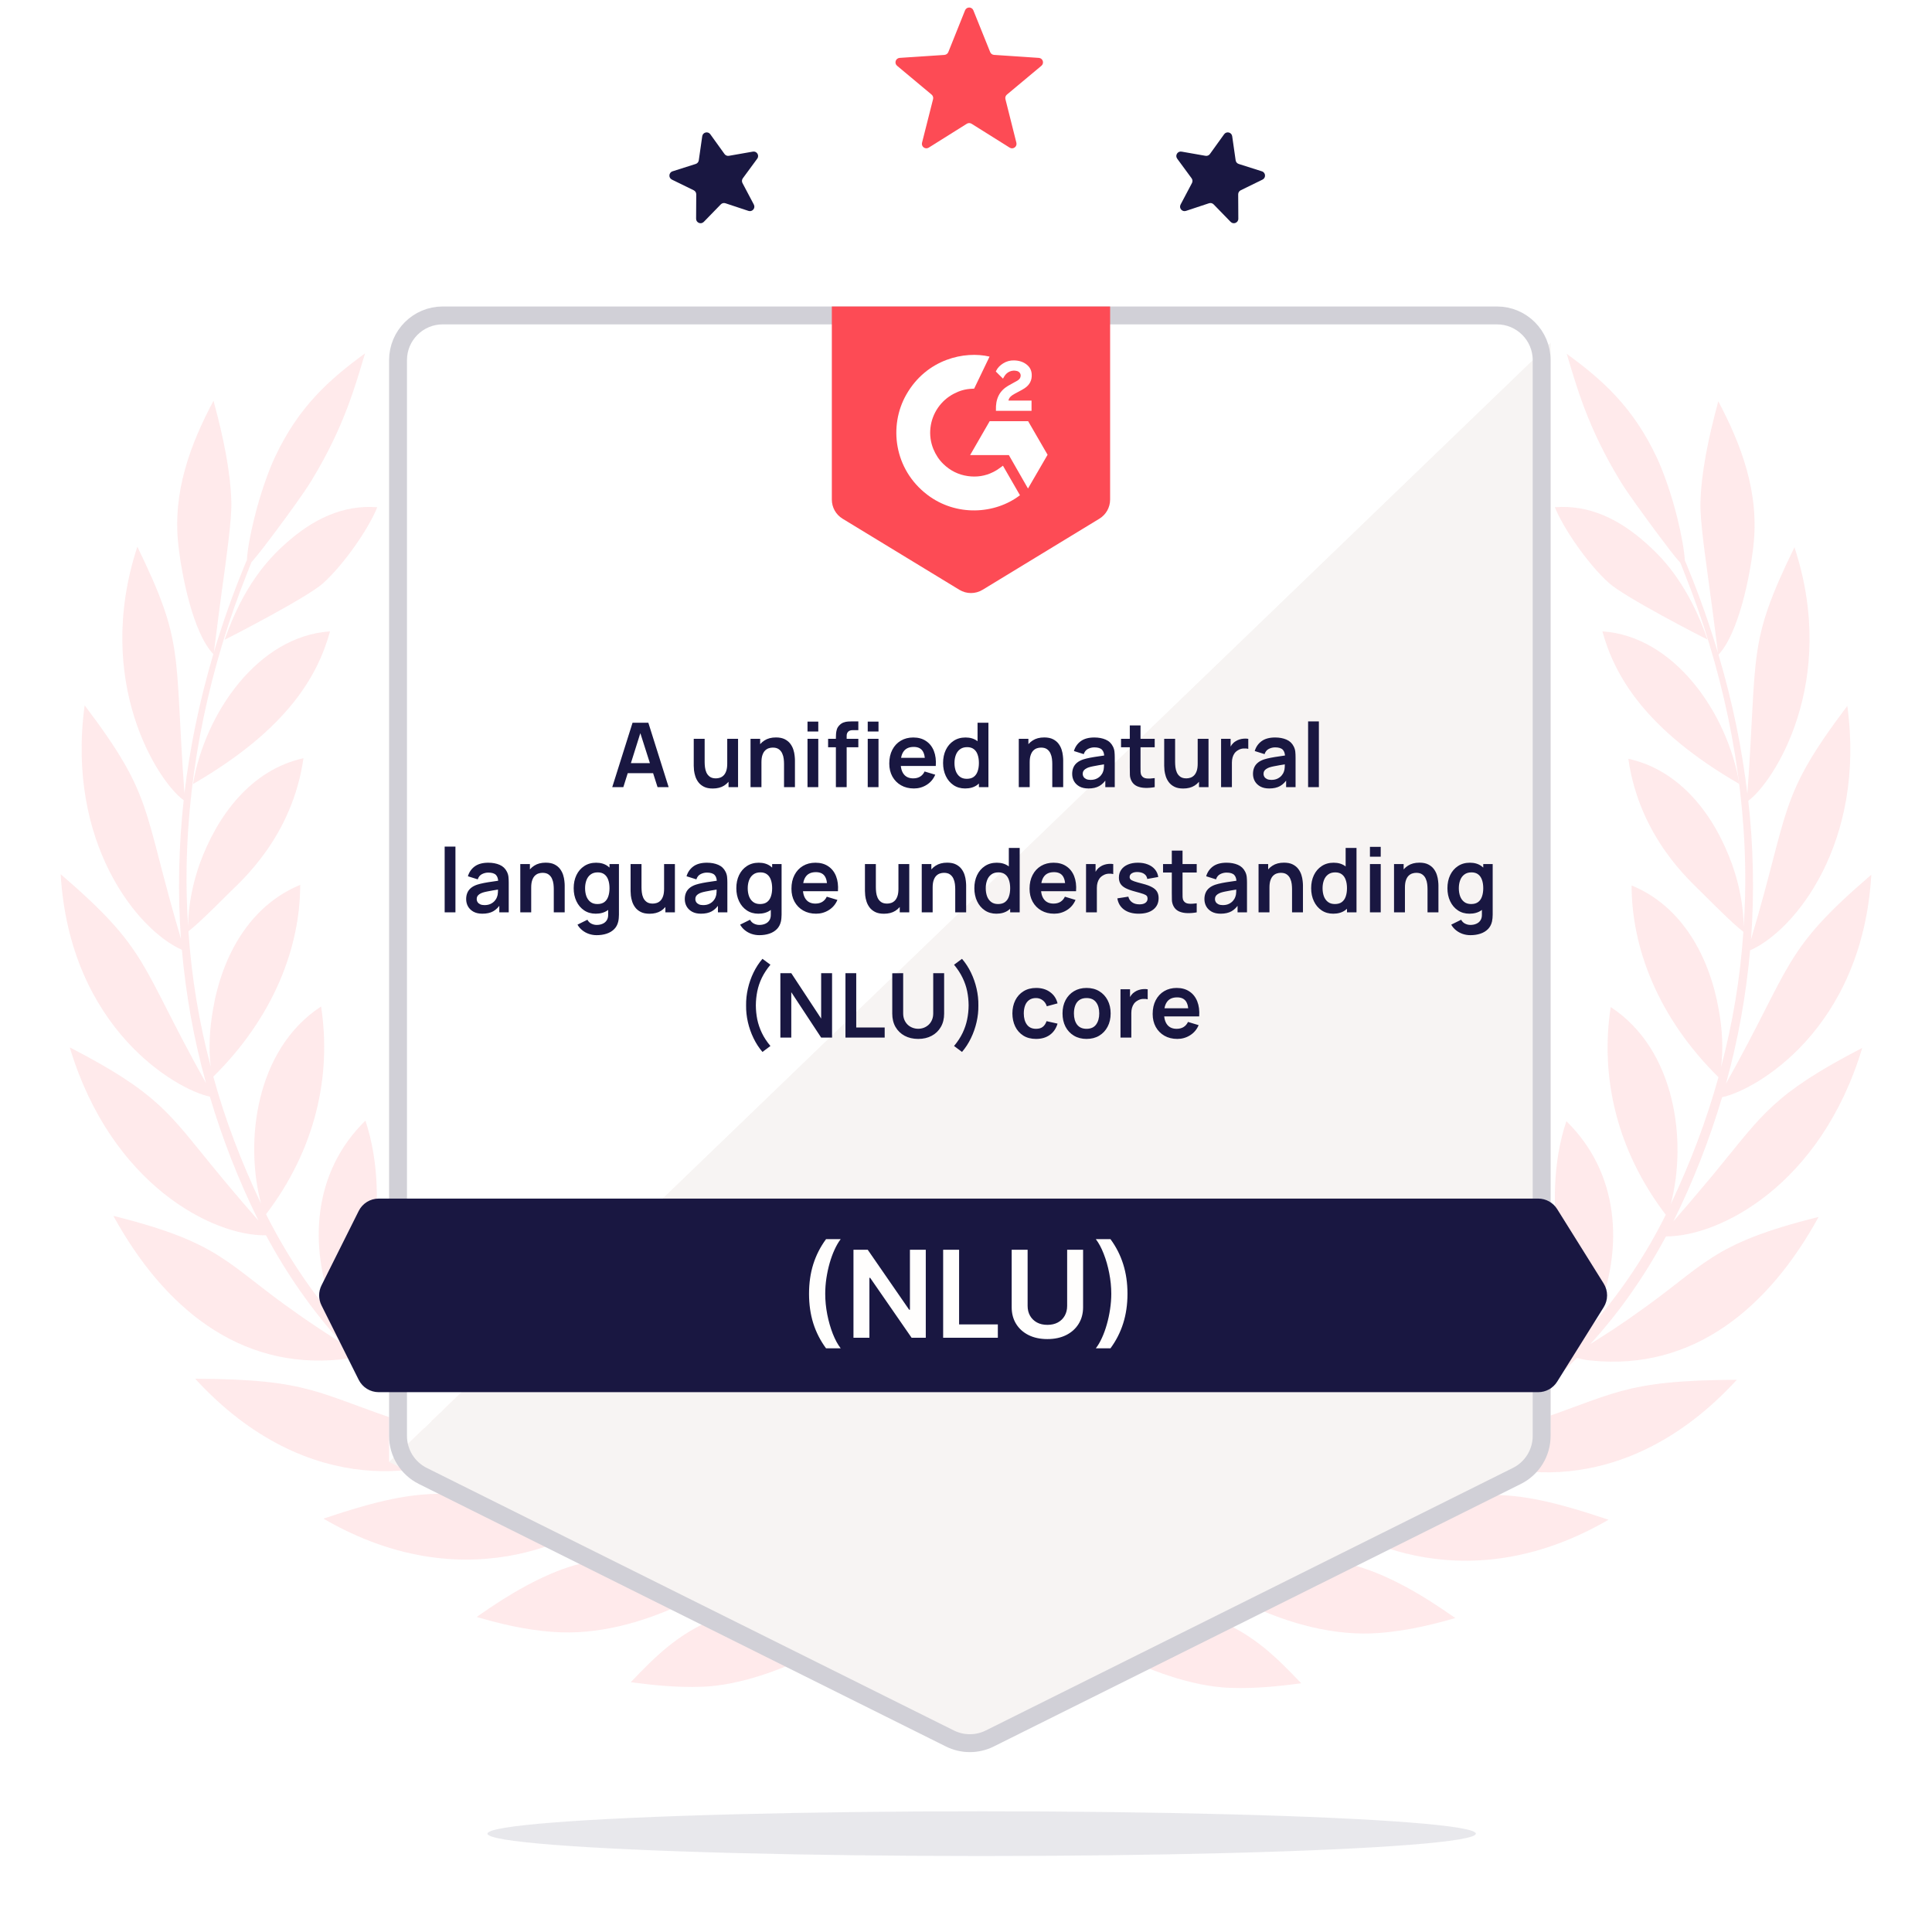
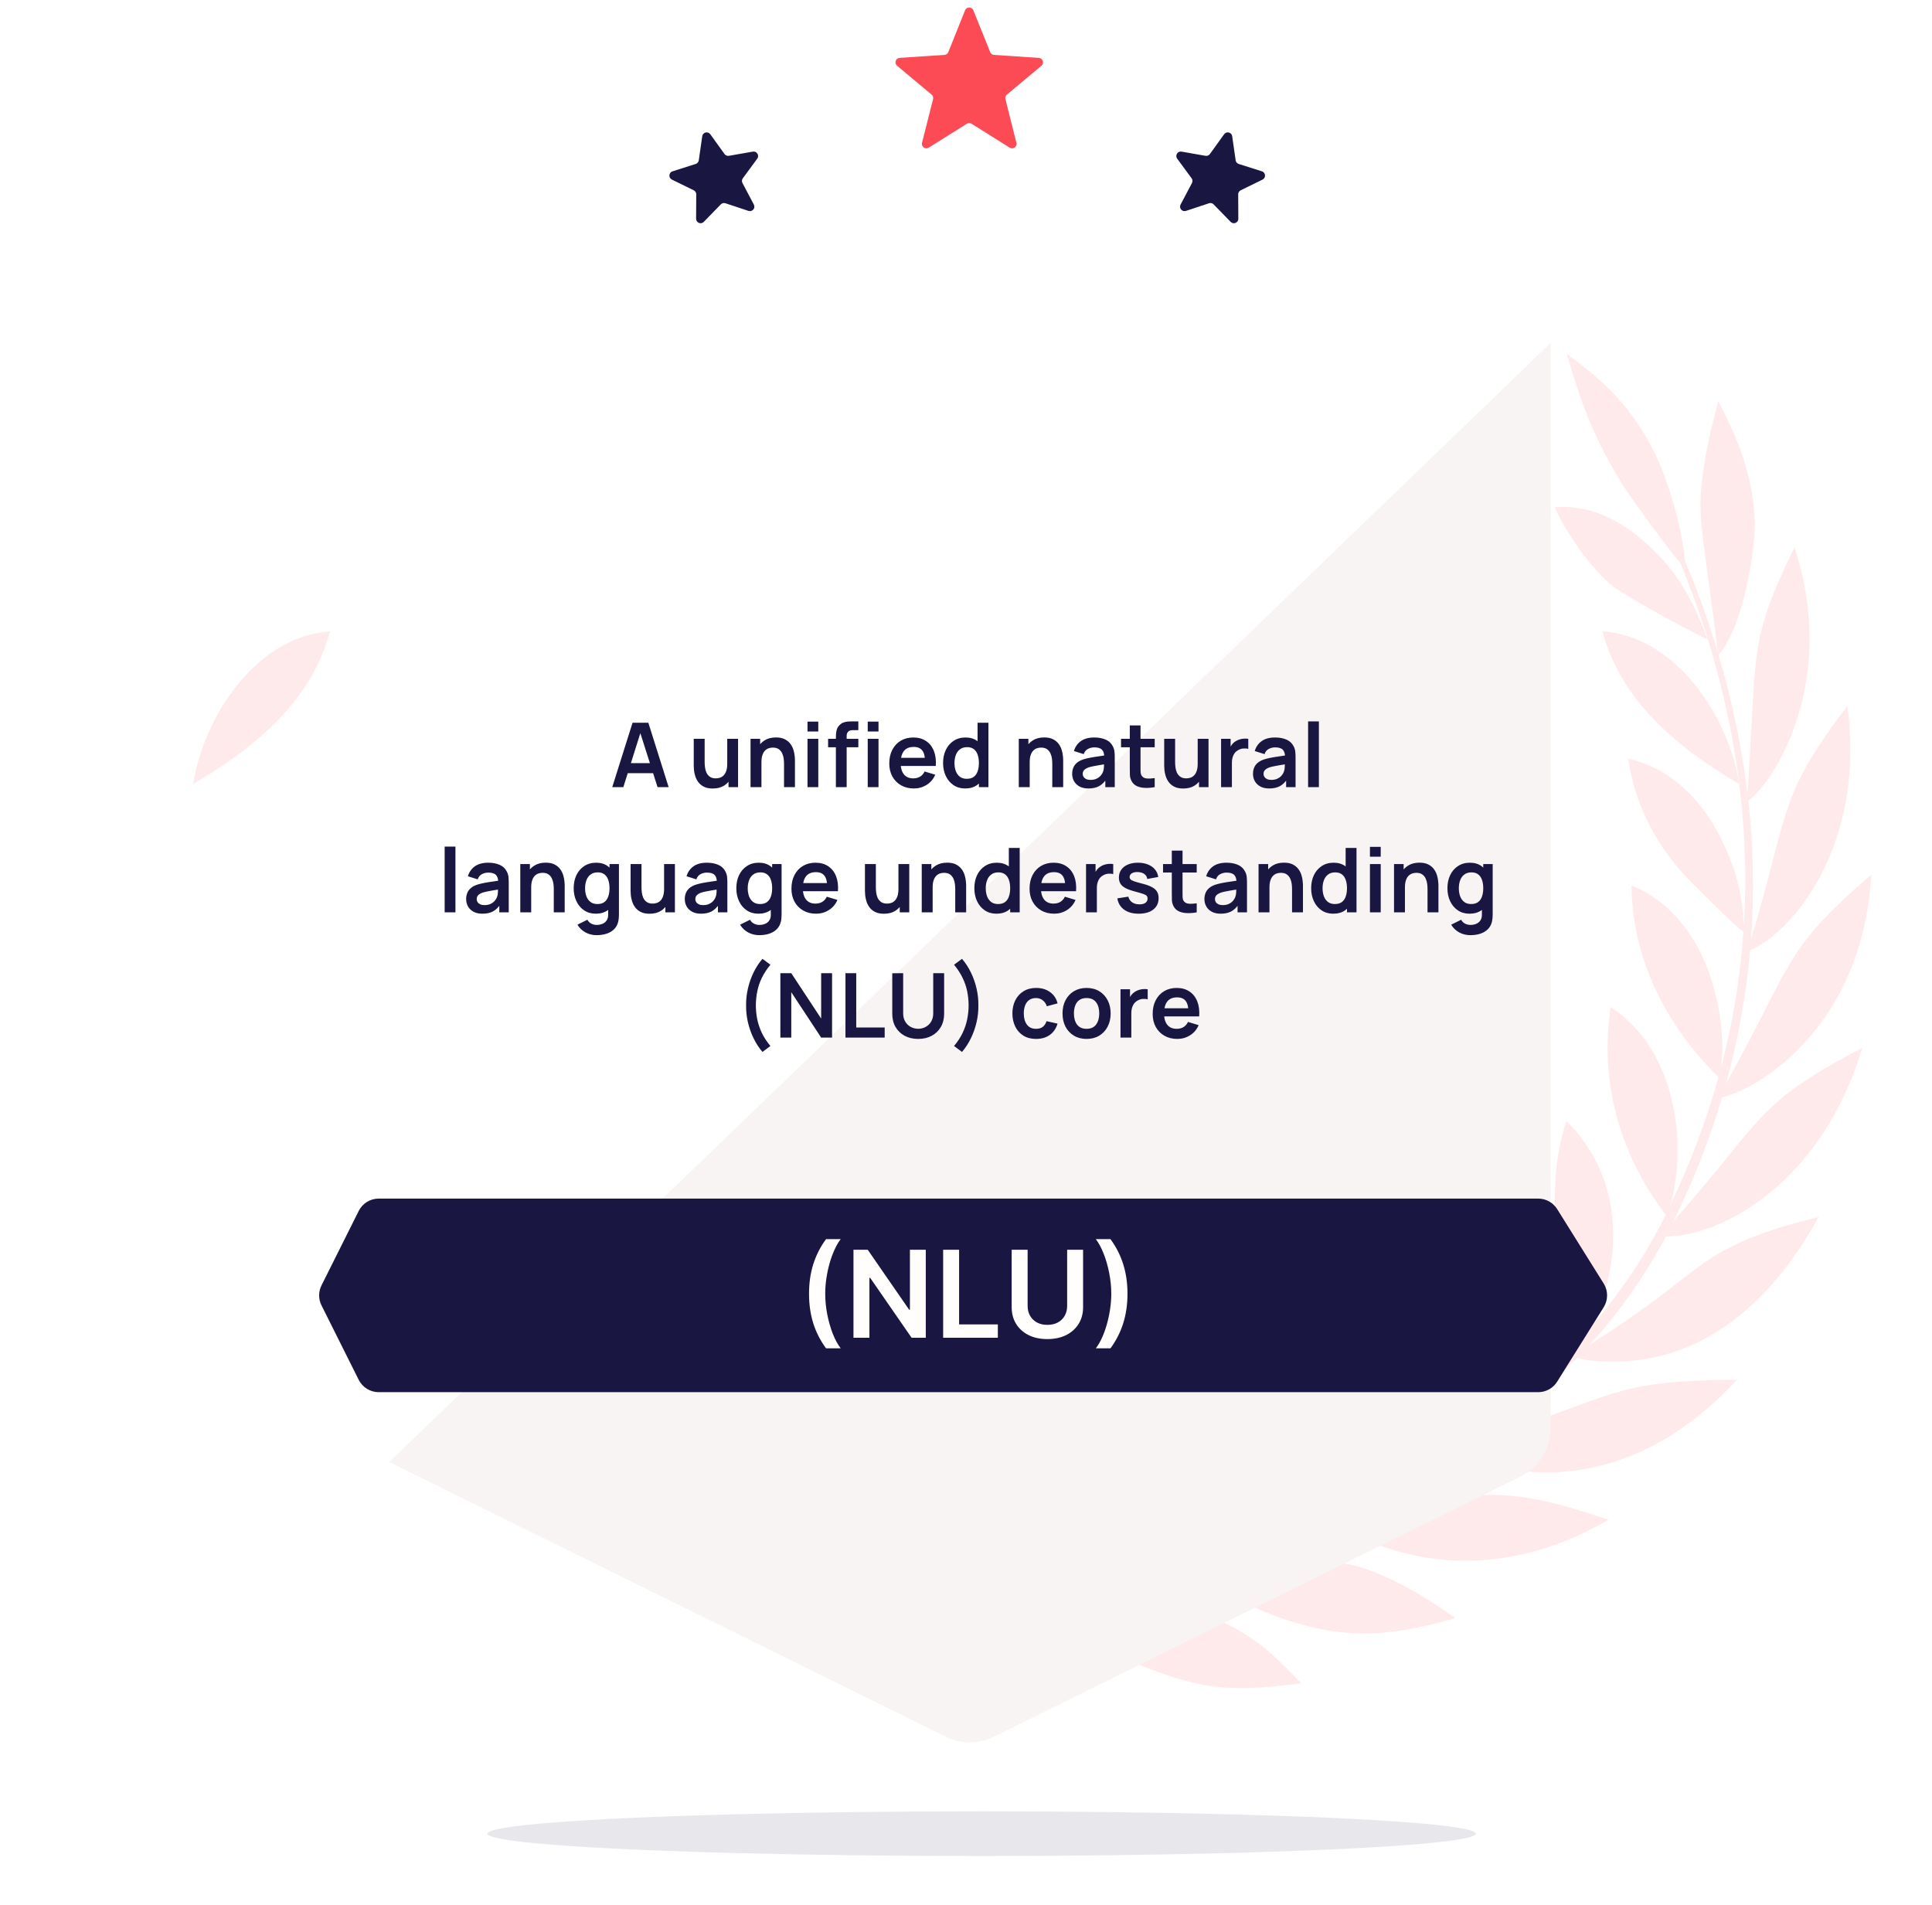
<svg xmlns="http://www.w3.org/2000/svg" width="432" height="426" viewBox="0 0 432 426" fill="none">
  <g opacity="0.12">
-     <path d="M176.802 314.164C171.804 310.548 167.13 308.069 164.286 306.443C165.058 315.383 167.212 323.104 170.95 328.997C175.136 335.702 188.18 347.69 193.991 352.81C184.238 349.681 175.055 347.121 164.611 344.073C164.692 340.659 163.758 335.946 162.579 331.476C161.279 326.599 159.653 322.048 158.515 320.016C155.183 314.124 150.754 309.572 146.731 305.996C142.708 302.42 139.01 299.86 136.694 298.194C135.759 312.011 138.563 325.218 161.97 343.26C152.176 340.375 142.748 337.368 133.158 333.711C133.361 330.175 132.427 311.035 120.845 295.553C118.001 291.814 115.4 288.97 113.734 287.141C107.842 305.062 116.903 321.073 130.517 332.654C121.008 328.875 112.108 324.608 103.534 319.325C105.606 309.247 104.753 289.986 95.61 271.78C84.069 288.645 92.765 308.313 101.136 317.822C92.765 312.417 85.329 306.362 78.38 298.885C78.299 298.763 78.177 298.682 78.096 298.56C81.143 291.895 87.97 269.423 81.712 250.568C69.887 262.109 68.952 278.77 74.682 293.155C75.129 294.374 75.698 295.472 76.226 296.487C69.562 288.888 63.954 280.395 59.484 271.496C70.456 257.11 74.194 240.693 71.797 225.048C57.168 234.598 54.648 255.241 58.387 269.18C53.957 259.833 50.3 250.284 47.699 240.734C61.231 227.364 67.124 211.76 67.124 197.862C55.745 202.535 49.609 213.914 47.618 225.78C46.886 229.965 46.602 234.476 47.13 238.54C44.53 228.665 42.864 218.871 42.132 208.225C44.205 206.64 47.74 203.145 51.194 199.691C53.876 197.009 65.336 187.175 67.855 169.538C56.233 172.099 48.593 182.217 44.611 193.27C43.148 197.415 42.132 202.17 42.051 207.046C41.766 202.495 41.644 198.065 41.726 193.758C42.132 171.245 47.008 148.814 55.298 128.048C55.664 127.073 55.989 126.301 56.233 125.692C57.493 124.31 59.525 121.628 61.719 118.702C64.645 114.76 67.855 110.372 69.602 107.527C77.08 95.295 79.518 85.908 81.631 79C73.463 84.974 66.799 90.988 61.556 102.041C60.012 105.292 58.143 110.656 56.924 115.614C55.949 119.515 55.298 123.091 55.217 125.204C54.933 125.854 54.567 126.707 54.16 127.764C52.129 132.722 49.731 139.386 47.821 145.847C48.106 143.937 48.756 138.208 49.65 131.787C50.138 128.252 50.666 124.472 51.072 121.018C51.478 117.564 51.804 114.395 51.722 112.038C51.519 105.454 50.016 97.977 47.74 89.606C42.538 99.4 38.515 110.087 39.897 121.994C40.629 128.617 43.148 141.499 47.699 146.254C44.448 157.307 42.457 167.263 41.238 177.381C38.922 145.278 41.319 144.1 30.713 122.237C20.798 152.512 35.427 174.903 41.075 178.926C39.978 188.882 39.694 199.691 40.466 209.931C31.688 180.307 34.533 178.357 18.928 157.713C14.784 188.353 30.713 207.981 40.669 212.37C41.563 222.366 43.31 232.322 46.074 242.197C31.038 215.336 33.598 212.695 13.565 195.465C15.637 230.128 39.613 243.7 46.927 245.204C49.691 254.55 53.307 263.856 57.818 272.959C55.786 270.643 52.941 267.351 49.975 263.775C49.325 263.003 48.675 262.231 48.024 261.418C37.906 249.146 35.549 244.472 15.596 234.191C24.861 264.994 47.659 276.413 59.484 276.21C64.076 284.784 69.724 292.952 76.389 300.267C76.145 300.104 75.901 299.982 75.657 299.82C74.357 299.048 72.935 298.072 71.35 297.056C69.806 296 68.099 294.903 66.433 293.683C50.422 282.549 49.853 277.998 25.349 271.862C36.524 292.221 53.388 306.321 76.226 303.965C76.836 303.883 77.364 303.802 77.933 303.721C78.461 303.599 78.908 303.477 79.355 303.355C86.385 310.507 93.944 316.399 102.03 321.438C100.405 320.991 95.366 319.61 90.693 318.106C70.781 311.604 69.724 308.394 43.636 308.272C69.196 336.149 97.398 329.688 106.053 323.877C114.343 328.753 122.836 332.654 131.736 336.189C98.698 334.28 97.56 331.11 72.325 339.562C105.932 359.108 132.549 341.879 136.49 338.018C145.227 341.31 154.045 344.073 162.985 346.796C156.321 347.08 134.662 348.137 128.241 350.047C121.333 352.119 114.181 356.183 106.582 361.547C110.524 362.685 116.66 364.391 123.527 364.879C143.805 366.504 164.408 352.769 168.228 348.34C176.192 350.737 185.783 353.501 194.357 356.386C160.019 357.524 152.176 364.432 141.042 376.135C144.821 376.623 150.673 377.395 157.093 377.151C174.242 376.501 195.861 362.563 199.843 358.255C202.24 359.109 204.435 359.962 206.589 360.775C206.873 359.637 207.198 358.54 207.564 357.442C203.785 355.98 200.005 354.679 196.429 353.501C197.567 341.066 192.325 325.461 176.802 314.164Z" fill="#FD4B55" />
    <path d="M43.156 175.309C64.409 162.996 71.074 151.008 73.796 141.174C57.785 142.231 45.838 159.339 43.156 175.309Z" fill="#FD4B55" />
-     <path d="M84.352 113.42C76.59 112.81 69.885 116.183 63.993 121.425C61.758 123.416 59.441 125.773 57.084 129.187C54.727 132.559 52.37 136.989 50.217 143.044C51.68 142.353 68.625 133.616 72.201 130.446C77.2 125.936 82.604 117.849 84.352 113.42Z" fill="#FD4B55" />
    <path d="M416.399 234.313C396.447 244.635 394.09 249.267 383.971 261.54C383.321 262.312 382.711 263.124 382.021 263.896C379.014 267.513 376.21 270.764 374.178 273.08C378.688 263.978 382.305 254.631 385.068 245.326C392.424 243.822 416.399 230.249 418.431 195.586C398.397 212.776 400.957 215.458 385.922 242.318C388.685 232.403 390.432 222.447 391.326 212.491C401.282 208.143 417.212 188.475 413.067 157.835C397.503 178.478 400.348 180.429 391.53 210.053C392.302 199.812 392.058 189.044 390.92 179.047C396.528 174.983 411.198 152.593 401.242 122.359C390.636 144.222 393.033 145.4 390.717 177.503C389.498 167.384 387.507 157.388 384.256 146.375C388.766 141.621 391.326 128.739 392.058 122.115C393.44 110.168 389.376 99.481 384.215 89.728C381.939 98.139 380.436 105.576 380.233 112.159C380.151 114.516 380.476 117.686 380.883 121.14C381.289 124.594 381.858 128.373 382.305 131.909C383.199 138.329 383.89 144.059 384.134 145.969C382.224 139.508 379.826 132.843 377.794 127.886C377.388 126.829 377.022 125.976 376.738 125.325C376.616 123.212 376.006 119.636 375.031 115.735C373.812 110.778 371.943 105.414 370.399 102.163C365.156 91.109 358.492 85.055 350.324 79.122C352.437 86.03 354.875 95.417 362.352 107.649C364.1 110.493 367.351 114.882 370.236 118.824C372.43 121.749 374.422 124.431 375.722 125.813C375.966 126.423 376.291 127.195 376.657 128.17C384.946 148.935 389.823 171.367 390.229 193.88C390.31 198.187 390.189 202.616 389.904 207.168C389.823 202.291 388.807 197.537 387.344 193.392C383.402 182.339 375.763 172.22 364.1 169.66C366.619 187.296 378.079 197.09 380.761 199.812C384.215 203.267 387.75 206.761 389.823 208.346C389.091 218.993 387.425 228.746 384.825 238.661C385.353 234.597 385.109 230.087 384.337 225.901C382.305 214.035 376.169 202.616 364.831 197.984C364.831 211.882 370.724 227.527 384.256 240.855C381.614 250.405 377.998 259.955 373.568 269.301C377.266 255.403 374.787 234.76 360.158 225.17C357.761 240.815 361.499 257.232 372.471 271.617C368.042 280.557 362.393 289.01 355.729 296.609C356.257 295.593 356.826 294.496 357.273 293.277C363.043 278.932 362.068 262.23 350.243 250.69C343.944 269.545 350.812 291.976 353.859 298.681C353.778 298.803 353.656 298.885 353.575 299.007C346.626 306.443 339.19 312.539 330.818 317.943C339.19 308.434 347.886 288.766 336.345 271.902C327.202 290.107 326.348 309.41 328.421 319.447C319.847 324.77 310.947 328.996 301.438 332.776C315.092 321.194 324.113 305.143 318.221 287.263C316.555 289.091 313.954 291.936 311.11 295.674C299.488 311.157 298.553 330.297 298.797 333.832C289.247 337.53 279.779 340.497 269.985 343.382C293.392 325.339 296.196 312.132 295.261 298.316C292.945 299.982 289.288 302.542 285.224 306.118C281.201 309.694 276.772 314.245 273.439 320.138C272.302 322.169 270.717 326.68 269.376 331.597C268.197 336.027 267.263 340.781 267.344 344.194C256.9 347.283 247.716 349.802 237.964 352.931C243.775 347.811 256.778 335.783 261.005 329.118C264.743 323.185 266.897 315.505 267.669 306.565C264.784 308.19 260.151 310.629 255.153 314.286C239.63 325.583 234.347 341.187 235.566 353.744C231.99 354.923 228.211 356.223 224.432 357.686C224.797 358.783 225.122 359.88 225.407 361.018C227.52 360.165 229.755 359.352 232.153 358.499C236.094 362.806 257.754 376.704 274.902 377.395C281.323 377.638 287.134 376.866 290.954 376.379C279.819 364.675 271.977 357.767 237.639 356.629C246.213 353.744 255.803 350.981 263.768 348.583C267.588 353.053 288.191 366.748 308.468 365.122C315.295 364.594 321.472 362.928 325.414 361.79C317.815 356.426 310.663 352.362 303.754 350.29C297.334 348.339 275.674 347.324 269.01 347.039C277.95 344.316 286.768 341.553 295.505 338.262C299.447 342.163 326.064 359.352 359.67 339.806C334.435 331.353 333.297 334.523 300.26 336.433C309.159 332.898 317.652 328.996 325.942 324.12C334.598 329.972 362.799 336.392 388.36 308.516C362.271 308.637 361.215 311.848 341.303 318.35C336.629 319.853 331.631 321.275 329.965 321.682C338.011 316.643 345.57 310.751 352.64 303.598C353.087 303.761 353.575 303.883 354.063 303.964C354.591 304.086 355.16 304.167 355.769 304.208C378.607 306.565 395.471 292.464 406.646 272.105C382.143 278.201 381.574 282.793 365.563 293.927C363.897 295.146 362.19 296.243 360.646 297.3C359.061 298.316 357.639 299.25 356.338 300.063C356.094 300.226 355.851 300.388 355.607 300.51C362.271 293.236 367.92 285.028 372.512 276.453C384.337 276.534 407.134 265.116 416.399 234.313Z" fill="#FD4B55" />
    <path d="M388.937 175.309C386.255 159.339 374.308 142.231 358.297 141.174C361.02 151.008 367.725 163.037 388.937 175.309Z" fill="#FD4B55" />
    <path d="M368.031 121.425C362.139 116.182 355.474 112.81 347.672 113.419C349.419 117.808 354.824 125.935 359.822 130.405C363.398 133.575 380.344 142.312 381.807 143.003C379.694 136.948 377.296 132.518 374.939 129.145C372.623 125.773 370.266 123.416 368.031 121.425Z" fill="#FD4B55" />
  </g>
  <path d="M87 326.892L346.717 76.644V319.377C346.717 323.944 344.125 328.114 340.031 330.136L222.17 388.351C218.822 390.004 214.895 390.005 211.546 388.353L87 326.892Z" fill="#F7F4F3" />
  <path d="M346.717 76.644C346.717 72.162 343.083 68.528 338.601 68.528H99C92.373 68.528 87 73.9 87 80.528V326.892L346.717 76.644Z" fill="white" />
-   <path d="M89 80.528C89 75.005 93.477 70.528 99 70.528H334.717C340.24 70.528 344.717 75.005 344.717 80.528V321.066C344.717 324.859 342.571 328.326 339.175 330.017L221.317 388.719C218.509 390.117 215.208 390.117 212.4 388.719L94.542 330.017C91.146 328.326 89 324.859 89 321.066V80.528Z" stroke="#D1D0D7" stroke-width="4" />
  <path d="M80.209 270.764C81.056 269.07 82.787 268 84.681 268H343.947C345.671 268 347.274 268.888 348.187 270.35L358.589 286.993C359.603 288.614 359.603 290.672 358.589 292.293L348.187 308.936C347.274 310.398 345.671 311.286 343.947 311.286H84.681C82.787 311.286 81.056 310.216 80.209 308.522L71.888 291.879C71.184 290.472 71.184 288.815 71.888 287.407L80.209 270.764Z" fill="#191741" />
  <path d="M136.9 176L141.44 161.6H144.97L149.51 176H147.03L142.91 163.08H143.45L139.38 176H136.9ZM139.43 172.88V170.63H146.99V172.88H139.43ZM159.372 176.31C158.572 176.31 157.912 176.177 157.392 175.91C156.872 175.643 156.459 175.303 156.152 174.89C155.845 174.477 155.619 174.037 155.472 173.57C155.325 173.103 155.229 172.663 155.182 172.25C155.142 171.83 155.122 171.49 155.122 171.23V165.2H157.562V170.4C157.562 170.733 157.585 171.11 157.632 171.53C157.679 171.943 157.785 172.343 157.952 172.73C158.125 173.11 158.379 173.423 158.712 173.67C159.052 173.917 159.509 174.04 160.082 174.04C160.389 174.04 160.692 173.99 160.992 173.89C161.292 173.79 161.562 173.62 161.802 173.38C162.049 173.133 162.245 172.797 162.392 172.37C162.539 171.943 162.612 171.403 162.612 170.75L164.042 171.36C164.042 172.28 163.862 173.113 163.502 173.86C163.149 174.607 162.625 175.203 161.932 175.65C161.239 176.09 160.385 176.31 159.372 176.31ZM162.902 176V172.65H162.612V165.2H165.032V176H162.902ZM175.311 176V170.8C175.311 170.46 175.288 170.083 175.241 169.67C175.195 169.257 175.085 168.86 174.911 168.48C174.745 168.093 174.491 167.777 174.151 167.53C173.818 167.283 173.365 167.16 172.791 167.16C172.485 167.16 172.181 167.21 171.881 167.31C171.581 167.41 171.308 167.583 171.061 167.83C170.821 168.07 170.628 168.403 170.481 168.83C170.335 169.25 170.261 169.79 170.261 170.45L168.831 169.84C168.831 168.92 169.008 168.087 169.361 167.34C169.721 166.593 170.248 166 170.941 165.56C171.635 165.113 172.488 164.89 173.501 164.89C174.301 164.89 174.961 165.023 175.481 165.29C176.001 165.557 176.415 165.897 176.721 166.31C177.028 166.723 177.255 167.163 177.401 167.63C177.548 168.097 177.641 168.54 177.681 168.96C177.728 169.373 177.751 169.71 177.751 169.97V176H175.311ZM167.821 176V165.2H169.971V168.55H170.261V176H167.821ZM180.561 163.56V161.35H182.971V163.56H180.561ZM180.561 176V165.2H182.971V176H180.561ZM186.906 176V165.03C186.906 164.757 186.916 164.457 186.936 164.13C186.956 163.797 187.013 163.467 187.106 163.14C187.2 162.813 187.37 162.517 187.616 162.25C187.923 161.91 188.253 161.677 188.606 161.55C188.966 161.417 189.32 161.343 189.666 161.33C190.013 161.31 190.316 161.3 190.576 161.3H191.926V163.26H190.676C190.216 163.26 189.873 163.377 189.646 163.61C189.426 163.837 189.316 164.137 189.316 164.51V176H186.906ZM185.166 167.09V165.2H191.926V167.09H185.166ZM194.026 163.56V161.35H196.436V163.56H194.026ZM194.026 176V165.2H196.436V176H194.026ZM204.353 176.3C203.26 176.3 202.3 176.063 201.473 175.59C200.646 175.117 200 174.46 199.533 173.62C199.073 172.78 198.843 171.813 198.843 170.72C198.843 169.54 199.07 168.517 199.523 167.65C199.976 166.777 200.606 166.1 201.413 165.62C202.22 165.14 203.153 164.9 204.213 164.9C205.333 164.9 206.283 165.163 207.063 165.69C207.85 166.21 208.433 166.947 208.813 167.9C209.193 168.853 209.336 169.977 209.243 171.27H206.853V170.39C206.846 169.217 206.64 168.36 206.233 167.82C205.826 167.28 205.186 167.01 204.313 167.01C203.326 167.01 202.593 167.317 202.113 167.93C201.633 168.537 201.393 169.427 201.393 170.6C201.393 171.693 201.633 172.54 202.113 173.14C202.593 173.74 203.293 174.04 204.213 174.04C204.806 174.04 205.316 173.91 205.743 173.65C206.176 173.383 206.51 173 206.743 172.5L209.123 173.22C208.71 174.193 208.07 174.95 207.203 175.49C206.343 176.03 205.393 176.3 204.353 176.3ZM200.633 171.27V169.45H208.063V171.27H200.633ZM215.804 176.3C214.811 176.3 213.944 176.05 213.204 175.55C212.464 175.05 211.891 174.37 211.484 173.51C211.078 172.65 210.874 171.68 210.874 170.6C210.874 169.507 211.078 168.533 211.484 167.68C211.898 166.82 212.481 166.143 213.234 165.65C213.988 165.15 214.874 164.9 215.894 164.9C216.921 164.9 217.781 165.15 218.474 165.65C219.174 166.143 219.704 166.82 220.064 167.68C220.424 168.54 220.604 169.513 220.604 170.6C220.604 171.673 220.424 172.643 220.064 173.51C219.704 174.37 219.168 175.05 218.454 175.55C217.741 176.05 216.858 176.3 215.804 176.3ZM216.174 174.14C216.821 174.14 217.341 173.993 217.734 173.7C218.134 173.4 218.424 172.983 218.604 172.45C218.791 171.917 218.884 171.3 218.884 170.6C218.884 169.893 218.791 169.277 218.604 168.75C218.424 168.217 218.141 167.803 217.754 167.51C217.368 167.21 216.868 167.06 216.254 167.06C215.608 167.06 215.074 167.22 214.654 167.54C214.234 167.853 213.924 168.28 213.724 168.82C213.524 169.353 213.424 169.947 213.424 170.6C213.424 171.26 213.521 171.86 213.714 172.4C213.914 172.933 214.218 173.357 214.624 173.67C215.031 173.983 215.548 174.14 216.174 174.14ZM218.884 176V168.42H218.584V161.6H221.014V176H218.884ZM235.292 176V170.8C235.292 170.46 235.269 170.083 235.222 169.67C235.175 169.257 235.065 168.86 234.892 168.48C234.725 168.093 234.472 167.777 234.132 167.53C233.799 167.283 233.345 167.16 232.772 167.16C232.465 167.16 232.162 167.21 231.862 167.31C231.562 167.41 231.289 167.583 231.042 167.83C230.802 168.07 230.609 168.403 230.462 168.83C230.315 169.25 230.242 169.79 230.242 170.45L228.812 169.84C228.812 168.92 228.989 168.087 229.342 167.34C229.702 166.593 230.229 166 230.922 165.56C231.615 165.113 232.469 164.89 233.482 164.89C234.282 164.89 234.942 165.023 235.462 165.29C235.982 165.557 236.395 165.897 236.702 166.31C237.009 166.723 237.235 167.163 237.382 167.63C237.529 168.097 237.622 168.54 237.662 168.96C237.709 169.373 237.732 169.71 237.732 169.97V176H235.292ZM227.802 176V165.2H229.952V168.55H230.242V176H227.802ZM243.361 176.3C242.581 176.3 241.921 176.153 241.381 175.86C240.841 175.56 240.431 175.163 240.151 174.67C239.878 174.177 239.741 173.633 239.741 173.04C239.741 172.52 239.828 172.053 240.001 171.64C240.175 171.22 240.441 170.86 240.801 170.56C241.161 170.253 241.628 170.003 242.201 169.81C242.635 169.67 243.141 169.543 243.721 169.43C244.308 169.317 244.941 169.213 245.621 169.12C246.308 169.02 247.025 168.913 247.771 168.8L246.911 169.29C246.918 168.543 246.751 167.993 246.411 167.64C246.071 167.287 245.498 167.11 244.691 167.11C244.205 167.11 243.735 167.223 243.281 167.45C242.828 167.677 242.511 168.067 242.331 168.62L240.131 167.93C240.398 167.017 240.905 166.283 241.651 165.73C242.405 165.177 243.418 164.9 244.691 164.9C245.651 164.9 246.495 165.057 247.221 165.37C247.955 165.683 248.498 166.197 248.851 166.91C249.045 167.29 249.161 167.68 249.201 168.08C249.241 168.473 249.261 168.903 249.261 169.37V176H247.151V173.66L247.501 174.04C247.015 174.82 246.445 175.393 245.791 175.76C245.145 176.12 244.335 176.3 243.361 176.3ZM243.841 174.38C244.388 174.38 244.855 174.283 245.241 174.09C245.628 173.897 245.935 173.66 246.161 173.38C246.395 173.1 246.551 172.837 246.631 172.59C246.758 172.283 246.828 171.933 246.841 171.54C246.861 171.14 246.871 170.817 246.871 170.57L247.611 170.79C246.885 170.903 246.261 171.003 245.741 171.09C245.221 171.177 244.775 171.26 244.401 171.34C244.028 171.413 243.698 171.497 243.411 171.59C243.131 171.69 242.895 171.807 242.701 171.94C242.508 172.073 242.358 172.227 242.251 172.4C242.151 172.573 242.101 172.777 242.101 173.01C242.101 173.277 242.168 173.513 242.301 173.72C242.435 173.92 242.628 174.08 242.881 174.2C243.141 174.32 243.461 174.38 243.841 174.38ZM258.195 176C257.482 176.133 256.782 176.19 256.095 176.17C255.415 176.157 254.805 176.033 254.265 175.8C253.725 175.56 253.315 175.183 253.035 174.67C252.788 174.203 252.658 173.727 252.645 173.24C252.632 172.753 252.625 172.203 252.625 171.59V162.2H255.025V171.45C255.025 171.883 255.028 172.263 255.035 172.59C255.048 172.917 255.118 173.183 255.245 173.39C255.485 173.79 255.868 174.013 256.395 174.06C256.922 174.107 257.522 174.08 258.195 173.98V176ZM250.665 167.09V165.2H258.195V167.09H250.665ZM264.567 176.31C263.767 176.31 263.107 176.177 262.587 175.91C262.067 175.643 261.654 175.303 261.347 174.89C261.041 174.477 260.814 174.037 260.667 173.57C260.521 173.103 260.424 172.663 260.377 172.25C260.337 171.83 260.317 171.49 260.317 171.23V165.2H262.757V170.4C262.757 170.733 262.781 171.11 262.827 171.53C262.874 171.943 262.981 172.343 263.147 172.73C263.321 173.11 263.574 173.423 263.907 173.67C264.247 173.917 264.704 174.04 265.277 174.04C265.584 174.04 265.887 173.99 266.187 173.89C266.487 173.79 266.757 173.62 266.997 173.38C267.244 173.133 267.441 172.797 267.587 172.37C267.734 171.943 267.807 171.403 267.807 170.75L269.237 171.36C269.237 172.28 269.057 173.113 268.697 173.86C268.344 174.607 267.821 175.203 267.127 175.65C266.434 176.09 265.581 176.31 264.567 176.31ZM268.097 176V172.65H267.807V165.2H270.227V176H268.097ZM273.037 176V165.2H275.167V167.83L274.907 167.49C275.04 167.13 275.217 166.803 275.437 166.51C275.663 166.21 275.933 165.963 276.247 165.77C276.513 165.59 276.807 165.45 277.127 165.35C277.453 165.243 277.787 165.18 278.127 165.16C278.467 165.133 278.797 165.147 279.117 165.2V167.45C278.797 167.357 278.427 167.327 278.007 167.36C277.593 167.393 277.22 167.51 276.887 167.71C276.553 167.89 276.28 168.12 276.067 168.4C275.86 168.68 275.707 169 275.607 169.36C275.507 169.713 275.457 170.097 275.457 170.51V176H273.037ZM283.791 176.3C283.011 176.3 282.351 176.153 281.811 175.86C281.271 175.56 280.861 175.163 280.581 174.67C280.308 174.177 280.171 173.633 280.171 173.04C280.171 172.52 280.258 172.053 280.431 171.64C280.604 171.22 280.871 170.86 281.231 170.56C281.591 170.253 282.058 170.003 282.631 169.81C283.064 169.67 283.571 169.543 284.151 169.43C284.738 169.317 285.371 169.213 286.051 169.12C286.738 169.02 287.454 168.913 288.201 168.8L287.341 169.29C287.348 168.543 287.181 167.993 286.841 167.64C286.501 167.287 285.928 167.11 285.121 167.11C284.634 167.11 284.164 167.223 283.711 167.45C283.258 167.677 282.941 168.067 282.761 168.62L280.561 167.93C280.828 167.017 281.334 166.283 282.081 165.73C282.834 165.177 283.848 164.9 285.121 164.9C286.081 164.9 286.924 165.057 287.651 165.37C288.384 165.683 288.928 166.197 289.281 166.91C289.474 167.29 289.591 167.68 289.631 168.08C289.671 168.473 289.691 168.903 289.691 169.37V176H287.581V173.66L287.931 174.04C287.444 174.82 286.874 175.393 286.221 175.76C285.574 176.12 284.764 176.3 283.791 176.3ZM284.271 174.38C284.818 174.38 285.284 174.283 285.671 174.09C286.058 173.897 286.364 173.66 286.591 173.38C286.824 173.1 286.981 172.837 287.061 172.59C287.188 172.283 287.258 171.933 287.271 171.54C287.291 171.14 287.301 170.817 287.301 170.57L288.041 170.79C287.314 170.903 286.691 171.003 286.171 171.09C285.651 171.177 285.204 171.26 284.831 171.34C284.458 171.413 284.128 171.497 283.841 171.59C283.561 171.69 283.324 171.807 283.131 171.94C282.938 172.073 282.788 172.227 282.681 172.4C282.581 172.573 282.531 172.777 282.531 173.01C282.531 173.277 282.598 173.513 282.731 173.72C282.864 173.92 283.058 174.08 283.311 174.2C283.571 174.32 283.891 174.38 284.271 174.38ZM292.495 176V161.3H294.905V176H292.495ZM99.428 204V189.3H101.838V204H99.428ZM107.854 204.3C107.074 204.3 106.414 204.153 105.874 203.86C105.334 203.56 104.924 203.163 104.644 202.67C104.37 202.177 104.234 201.633 104.234 201.04C104.234 200.52 104.32 200.053 104.494 199.64C104.667 199.22 104.934 198.86 105.294 198.56C105.654 198.253 106.12 198.003 106.694 197.81C107.127 197.67 107.634 197.543 108.214 197.43C108.8 197.317 109.434 197.213 110.114 197.12C110.8 197.02 111.517 196.913 112.264 196.8L111.404 197.29C111.41 196.543 111.244 195.993 110.904 195.64C110.564 195.287 109.99 195.11 109.184 195.11C108.697 195.11 108.227 195.223 107.774 195.45C107.32 195.677 107.004 196.067 106.824 196.62L104.624 195.93C104.89 195.017 105.397 194.283 106.144 193.73C106.897 193.177 107.91 192.9 109.184 192.9C110.144 192.9 110.987 193.057 111.714 193.37C112.447 193.683 112.99 194.197 113.344 194.91C113.537 195.29 113.654 195.68 113.694 196.08C113.734 196.473 113.754 196.903 113.754 197.37V204H111.644V201.66L111.994 202.04C111.507 202.82 110.937 203.393 110.284 203.76C109.637 204.12 108.827 204.3 107.854 204.3ZM108.334 202.38C108.88 202.38 109.347 202.283 109.734 202.09C110.12 201.897 110.427 201.66 110.654 201.38C110.887 201.1 111.044 200.837 111.124 200.59C111.25 200.283 111.32 199.933 111.334 199.54C111.354 199.14 111.364 198.817 111.364 198.57L112.104 198.79C111.377 198.903 110.754 199.003 110.234 199.09C109.714 199.177 109.267 199.26 108.894 199.34C108.52 199.413 108.19 199.497 107.904 199.59C107.624 199.69 107.387 199.807 107.194 199.94C107 200.073 106.85 200.227 106.744 200.4C106.644 200.573 106.594 200.777 106.594 201.01C106.594 201.277 106.66 201.513 106.794 201.72C106.927 201.92 107.12 202.08 107.374 202.2C107.634 202.32 107.954 202.38 108.334 202.38ZM123.827 204V198.8C123.827 198.46 123.804 198.083 123.757 197.67C123.71 197.257 123.6 196.86 123.427 196.48C123.26 196.093 123.007 195.777 122.667 195.53C122.334 195.283 121.88 195.16 121.307 195.16C121 195.16 120.697 195.21 120.397 195.31C120.097 195.41 119.824 195.583 119.577 195.83C119.337 196.07 119.144 196.403 118.997 196.83C118.85 197.25 118.777 197.79 118.777 198.45L117.347 197.84C117.347 196.92 117.524 196.087 117.877 195.34C118.237 194.593 118.764 194 119.457 193.56C120.15 193.113 121.004 192.89 122.017 192.89C122.817 192.89 123.477 193.023 123.997 193.29C124.517 193.557 124.93 193.897 125.237 194.31C125.544 194.723 125.77 195.163 125.917 195.63C126.064 196.097 126.157 196.54 126.197 196.96C126.244 197.373 126.267 197.71 126.267 197.97V204H123.827ZM116.337 204V193.2H118.487V196.55H118.777V204H116.337ZM133.417 209.1C132.817 209.1 132.24 209.007 131.687 208.82C131.14 208.633 130.647 208.363 130.207 208.01C129.767 207.663 129.407 207.243 129.127 206.75L131.347 205.65C131.553 206.043 131.843 206.333 132.217 206.52C132.597 206.713 133 206.81 133.427 206.81C133.927 206.81 134.373 206.72 134.767 206.54C135.16 206.367 135.463 206.107 135.677 205.76C135.897 205.42 136 204.993 135.987 204.48V201.41H136.287V193.2H138.397V204.52C138.397 204.793 138.383 205.053 138.357 205.3C138.337 205.553 138.3 205.8 138.247 206.04C138.087 206.74 137.78 207.313 137.327 207.76C136.873 208.213 136.31 208.55 135.637 208.77C134.97 208.99 134.23 209.1 133.417 209.1ZM133.207 204.3C132.213 204.3 131.347 204.05 130.607 203.55C129.867 203.05 129.293 202.37 128.887 201.51C128.48 200.65 128.277 199.68 128.277 198.6C128.277 197.507 128.48 196.533 128.887 195.68C129.3 194.82 129.883 194.143 130.637 193.65C131.39 193.15 132.277 192.9 133.297 192.9C134.323 192.9 135.183 193.15 135.877 193.65C136.577 194.143 137.107 194.82 137.467 195.68C137.827 196.54 138.007 197.513 138.007 198.6C138.007 199.673 137.827 200.643 137.467 201.51C137.107 202.37 136.57 203.05 135.857 203.55C135.143 204.05 134.26 204.3 133.207 204.3ZM133.577 202.14C134.223 202.14 134.743 201.993 135.137 201.7C135.537 201.4 135.827 200.983 136.007 200.45C136.193 199.917 136.287 199.3 136.287 198.6C136.287 197.893 136.193 197.277 136.007 196.75C135.827 196.217 135.543 195.803 135.157 195.51C134.77 195.21 134.27 195.06 133.657 195.06C133.01 195.06 132.477 195.22 132.057 195.54C131.637 195.853 131.327 196.28 131.127 196.82C130.927 197.353 130.827 197.947 130.827 198.6C130.827 199.26 130.923 199.86 131.117 200.4C131.317 200.933 131.62 201.357 132.027 201.67C132.433 201.983 132.95 202.14 133.577 202.14ZM145.251 204.31C144.451 204.31 143.791 204.177 143.271 203.91C142.751 203.643 142.337 203.303 142.031 202.89C141.724 202.477 141.497 202.037 141.351 201.57C141.204 201.103 141.107 200.663 141.061 200.25C141.021 199.83 141.001 199.49 141.001 199.23V193.2H143.441V198.4C143.441 198.733 143.464 199.11 143.511 199.53C143.557 199.943 143.664 200.343 143.831 200.73C144.004 201.11 144.257 201.423 144.591 201.67C144.931 201.917 145.387 202.04 145.961 202.04C146.267 202.04 146.571 201.99 146.871 201.89C147.171 201.79 147.441 201.62 147.681 201.38C147.927 201.133 148.124 200.797 148.271 200.37C148.417 199.943 148.491 199.403 148.491 198.75L149.921 199.36C149.921 200.28 149.741 201.113 149.381 201.86C149.027 202.607 148.504 203.203 147.811 203.65C147.117 204.09 146.264 204.31 145.251 204.31ZM148.781 204V200.65H148.491V193.2H150.911V204H148.781ZM156.74 204.3C155.96 204.3 155.3 204.153 154.76 203.86C154.22 203.56 153.81 203.163 153.53 202.67C153.257 202.177 153.12 201.633 153.12 201.04C153.12 200.52 153.207 200.053 153.38 199.64C153.554 199.22 153.82 198.86 154.18 198.56C154.54 198.253 155.007 198.003 155.58 197.81C156.014 197.67 156.52 197.543 157.1 197.43C157.687 197.317 158.32 197.213 159 197.12C159.687 197.02 160.404 196.913 161.15 196.8L160.29 197.29C160.297 196.543 160.13 195.993 159.79 195.64C159.45 195.287 158.877 195.11 158.07 195.11C157.584 195.11 157.114 195.223 156.66 195.45C156.207 195.677 155.89 196.067 155.71 196.62L153.51 195.93C153.777 195.017 154.284 194.283 155.03 193.73C155.784 193.177 156.797 192.9 158.07 192.9C159.03 192.9 159.874 193.057 160.6 193.37C161.334 193.683 161.877 194.197 162.23 194.91C162.424 195.29 162.54 195.68 162.58 196.08C162.62 196.473 162.64 196.903 162.64 197.37V204H160.53V201.66L160.88 202.04C160.394 202.82 159.824 203.393 159.17 203.76C158.524 204.12 157.714 204.3 156.74 204.3ZM157.22 202.38C157.767 202.38 158.234 202.283 158.62 202.09C159.007 201.897 159.314 201.66 159.54 201.38C159.774 201.1 159.93 200.837 160.01 200.59C160.137 200.283 160.207 199.933 160.22 199.54C160.24 199.14 160.25 198.817 160.25 198.57L160.99 198.79C160.264 198.903 159.64 199.003 159.12 199.09C158.6 199.177 158.154 199.26 157.78 199.34C157.407 199.413 157.077 199.497 156.79 199.59C156.51 199.69 156.274 199.807 156.08 199.94C155.887 200.073 155.737 200.227 155.63 200.4C155.53 200.573 155.48 200.777 155.48 201.01C155.48 201.277 155.547 201.513 155.68 201.72C155.814 201.92 156.007 202.08 156.26 202.2C156.52 202.32 156.84 202.38 157.22 202.38ZM169.784 209.1C169.184 209.1 168.607 209.007 168.054 208.82C167.507 208.633 167.014 208.363 166.574 208.01C166.134 207.663 165.774 207.243 165.494 206.75L167.714 205.65C167.92 206.043 168.21 206.333 168.584 206.52C168.964 206.713 169.367 206.81 169.794 206.81C170.294 206.81 170.74 206.72 171.134 206.54C171.527 206.367 171.83 206.107 172.044 205.76C172.264 205.42 172.367 204.993 172.354 204.48V201.41H172.654V193.2H174.764V204.52C174.764 204.793 174.75 205.053 174.724 205.3C174.704 205.553 174.667 205.8 174.614 206.04C174.454 206.74 174.147 207.313 173.694 207.76C173.24 208.213 172.677 208.55 172.004 208.77C171.337 208.99 170.597 209.1 169.784 209.1ZM169.574 204.3C168.58 204.3 167.714 204.05 166.974 203.55C166.234 203.05 165.66 202.37 165.254 201.51C164.847 200.65 164.644 199.68 164.644 198.6C164.644 197.507 164.847 196.533 165.254 195.68C165.667 194.82 166.25 194.143 167.004 193.65C167.757 193.15 168.644 192.9 169.664 192.9C170.69 192.9 171.55 193.15 172.244 193.65C172.944 194.143 173.474 194.82 173.834 195.68C174.194 196.54 174.374 197.513 174.374 198.6C174.374 199.673 174.194 200.643 173.834 201.51C173.474 202.37 172.937 203.05 172.224 203.55C171.51 204.05 170.627 204.3 169.574 204.3ZM169.944 202.14C170.59 202.14 171.11 201.993 171.504 201.7C171.904 201.4 172.194 200.983 172.374 200.45C172.56 199.917 172.654 199.3 172.654 198.6C172.654 197.893 172.56 197.277 172.374 196.75C172.194 196.217 171.91 195.803 171.524 195.51C171.137 195.21 170.637 195.06 170.024 195.06C169.377 195.06 168.844 195.22 168.424 195.54C168.004 195.853 167.694 196.28 167.494 196.82C167.294 197.353 167.194 197.947 167.194 198.6C167.194 199.26 167.29 199.86 167.484 200.4C167.684 200.933 167.987 201.357 168.394 201.67C168.8 201.983 169.317 202.14 169.944 202.14ZM182.478 204.3C181.385 204.3 180.425 204.063 179.598 203.59C178.771 203.117 178.125 202.46 177.658 201.62C177.198 200.78 176.968 199.813 176.968 198.72C176.968 197.54 177.195 196.517 177.648 195.65C178.101 194.777 178.731 194.1 179.538 193.62C180.345 193.14 181.278 192.9 182.338 192.9C183.458 192.9 184.408 193.163 185.188 193.69C185.975 194.21 186.558 194.947 186.938 195.9C187.318 196.853 187.461 197.977 187.368 199.27H184.978V198.39C184.971 197.217 184.765 196.36 184.358 195.82C183.951 195.28 183.311 195.01 182.438 195.01C181.451 195.01 180.718 195.317 180.238 195.93C179.758 196.537 179.518 197.427 179.518 198.6C179.518 199.693 179.758 200.54 180.238 201.14C180.718 201.74 181.418 202.04 182.338 202.04C182.931 202.04 183.441 201.91 183.868 201.65C184.301 201.383 184.635 201 184.868 200.5L187.248 201.22C186.835 202.193 186.195 202.95 185.328 203.49C184.468 204.03 183.518 204.3 182.478 204.3ZM178.758 199.27V197.45H186.188V199.27H178.758ZM197.653 204.31C196.853 204.31 196.193 204.177 195.673 203.91C195.153 203.643 194.74 203.303 194.433 202.89C194.126 202.477 193.9 202.037 193.753 201.57C193.606 201.103 193.51 200.663 193.463 200.25C193.423 199.83 193.403 199.49 193.403 199.23V193.2H195.843V198.4C195.843 198.733 195.866 199.11 195.913 199.53C195.96 199.943 196.066 200.343 196.233 200.73C196.406 201.11 196.66 201.423 196.993 201.67C197.333 201.917 197.79 202.04 198.363 202.04C198.67 202.04 198.973 201.99 199.273 201.89C199.573 201.79 199.843 201.62 200.083 201.38C200.33 201.133 200.526 200.797 200.673 200.37C200.82 199.943 200.893 199.403 200.893 198.75L202.323 199.36C202.323 200.28 202.143 201.113 201.783 201.86C201.43 202.607 200.906 203.203 200.213 203.65C199.52 204.09 198.666 204.31 197.653 204.31ZM201.183 204V200.65H200.893V193.2H203.313V204H201.183ZM213.593 204V198.8C213.593 198.46 213.569 198.083 213.523 197.67C213.476 197.257 213.366 196.86 213.193 196.48C213.026 196.093 212.773 195.777 212.433 195.53C212.099 195.283 211.646 195.16 211.073 195.16C210.766 195.16 210.463 195.21 210.163 195.31C209.863 195.41 209.589 195.583 209.343 195.83C209.103 196.07 208.909 196.403 208.763 196.83C208.616 197.25 208.543 197.79 208.543 198.45L207.113 197.84C207.113 196.92 207.289 196.087 207.643 195.34C208.003 194.593 208.529 194 209.223 193.56C209.916 193.113 210.769 192.89 211.783 192.89C212.583 192.89 213.243 193.023 213.763 193.29C214.283 193.557 214.696 193.897 215.003 194.31C215.309 194.723 215.536 195.163 215.683 195.63C215.829 196.097 215.923 196.54 215.963 196.96C216.009 197.373 216.033 197.71 216.033 197.97V204H213.593ZM206.103 204V193.2H208.253V196.55H208.543V204H206.103ZM222.796 204.3C221.803 204.3 220.936 204.05 220.196 203.55C219.456 203.05 218.883 202.37 218.476 201.51C218.07 200.65 217.866 199.68 217.866 198.6C217.866 197.507 218.07 196.533 218.476 195.68C218.89 194.82 219.473 194.143 220.226 193.65C220.98 193.15 221.866 192.9 222.886 192.9C223.913 192.9 224.773 193.15 225.466 193.65C226.166 194.143 226.696 194.82 227.056 195.68C227.416 196.54 227.596 197.513 227.596 198.6C227.596 199.673 227.416 200.643 227.056 201.51C226.696 202.37 226.16 203.05 225.446 203.55C224.733 204.05 223.85 204.3 222.796 204.3ZM223.166 202.14C223.813 202.14 224.333 201.993 224.726 201.7C225.126 201.4 225.416 200.983 225.596 200.45C225.783 199.917 225.876 199.3 225.876 198.6C225.876 197.893 225.783 197.277 225.596 196.75C225.416 196.217 225.133 195.803 224.746 195.51C224.36 195.21 223.86 195.06 223.246 195.06C222.6 195.06 222.066 195.22 221.646 195.54C221.226 195.853 220.916 196.28 220.716 196.82C220.516 197.353 220.416 197.947 220.416 198.6C220.416 199.26 220.513 199.86 220.706 200.4C220.906 200.933 221.21 201.357 221.616 201.67C222.023 201.983 222.54 202.14 223.166 202.14ZM225.876 204V196.42H225.576V189.6H228.006V204H225.876ZM235.72 204.3C234.627 204.3 233.667 204.063 232.84 203.59C232.013 203.117 231.367 202.46 230.9 201.62C230.44 200.78 230.21 199.813 230.21 198.72C230.21 197.54 230.437 196.517 230.89 195.65C231.343 194.777 231.973 194.1 232.78 193.62C233.587 193.14 234.52 192.9 235.58 192.9C236.7 192.9 237.65 193.163 238.43 193.69C239.217 194.21 239.8 194.947 240.18 195.9C240.56 196.853 240.703 197.977 240.61 199.27H238.22V198.39C238.213 197.217 238.007 196.36 237.6 195.82C237.193 195.28 236.553 195.01 235.68 195.01C234.693 195.01 233.96 195.317 233.48 195.93C233 196.537 232.76 197.427 232.76 198.6C232.76 199.693 233 200.54 233.48 201.14C233.96 201.74 234.66 202.04 235.58 202.04C236.173 202.04 236.683 201.91 237.11 201.65C237.543 201.383 237.877 201 238.11 200.5L240.49 201.22C240.077 202.193 239.437 202.95 238.57 203.49C237.71 204.03 236.76 204.3 235.72 204.3ZM232 199.27V197.45H239.43V199.27H232ZM242.841 204V193.2H244.971V195.83L244.711 195.49C244.845 195.13 245.021 194.803 245.241 194.51C245.468 194.21 245.738 193.963 246.051 193.77C246.318 193.59 246.611 193.45 246.931 193.35C247.258 193.243 247.591 193.18 247.931 193.16C248.271 193.133 248.601 193.147 248.921 193.2V195.45C248.601 195.357 248.231 195.327 247.811 195.36C247.398 195.393 247.025 195.51 246.691 195.71C246.358 195.89 246.085 196.12 245.871 196.4C245.665 196.68 245.511 197 245.411 197.36C245.311 197.713 245.261 198.097 245.261 198.51V204H242.841ZM254.609 204.3C253.276 204.3 252.192 204 251.359 203.4C250.526 202.8 250.019 201.957 249.839 200.87L252.299 200.49C252.426 201.023 252.706 201.443 253.139 201.75C253.572 202.057 254.119 202.21 254.779 202.21C255.359 202.21 255.806 202.097 256.119 201.87C256.439 201.637 256.599 201.32 256.599 200.92C256.599 200.673 256.539 200.477 256.419 200.33C256.306 200.177 256.052 200.03 255.659 199.89C255.266 199.75 254.662 199.573 253.849 199.36C252.942 199.12 252.222 198.863 251.689 198.59C251.156 198.31 250.772 197.98 250.539 197.6C250.306 197.22 250.189 196.76 250.189 196.22C250.189 195.547 250.366 194.96 250.719 194.46C251.072 193.96 251.566 193.577 252.199 193.31C252.832 193.037 253.579 192.9 254.439 192.9C255.279 192.9 256.022 193.03 256.669 193.29C257.322 193.55 257.849 193.92 258.249 194.4C258.649 194.88 258.896 195.443 258.989 196.09L256.529 196.53C256.469 196.07 256.259 195.707 255.899 195.44C255.546 195.173 255.072 195.023 254.479 194.99C253.912 194.957 253.456 195.043 253.109 195.25C252.762 195.45 252.589 195.733 252.589 196.1C252.589 196.307 252.659 196.483 252.799 196.63C252.939 196.777 253.219 196.923 253.639 197.07C254.066 197.217 254.699 197.397 255.539 197.61C256.399 197.83 257.086 198.083 257.599 198.37C258.119 198.65 258.492 198.987 258.719 199.38C258.952 199.773 259.069 200.25 259.069 200.81C259.069 201.897 258.672 202.75 257.879 203.37C257.092 203.99 256.002 204.3 254.609 204.3ZM267.589 204C266.876 204.133 266.176 204.19 265.489 204.17C264.809 204.157 264.199 204.033 263.659 203.8C263.119 203.56 262.709 203.183 262.429 202.67C262.183 202.203 262.053 201.727 262.039 201.24C262.026 200.753 262.019 200.203 262.019 199.59V190.2H264.419V199.45C264.419 199.883 264.423 200.263 264.429 200.59C264.443 200.917 264.513 201.183 264.639 201.39C264.879 201.79 265.263 202.013 265.789 202.06C266.316 202.107 266.916 202.08 267.589 201.98V204ZM260.059 195.09V193.2H267.589V195.09H260.059ZM272.932 204.3C272.152 204.3 271.492 204.153 270.952 203.86C270.412 203.56 270.002 203.163 269.722 202.67C269.448 202.177 269.312 201.633 269.312 201.04C269.312 200.52 269.398 200.053 269.572 199.64C269.745 199.22 270.012 198.86 270.372 198.56C270.732 198.253 271.198 198.003 271.772 197.81C272.205 197.67 272.712 197.543 273.292 197.43C273.878 197.317 274.512 197.213 275.192 197.12C275.878 197.02 276.595 196.913 277.342 196.8L276.482 197.29C276.488 196.543 276.322 195.993 275.982 195.64C275.642 195.287 275.068 195.11 274.262 195.11C273.775 195.11 273.305 195.223 272.852 195.45C272.398 195.677 272.082 196.067 271.902 196.62L269.702 195.93C269.968 195.017 270.475 194.283 271.222 193.73C271.975 193.177 272.988 192.9 274.262 192.9C275.222 192.9 276.065 193.057 276.792 193.37C277.525 193.683 278.068 194.197 278.422 194.91C278.615 195.29 278.732 195.68 278.772 196.08C278.812 196.473 278.832 196.903 278.832 197.37V204H276.722V201.66L277.072 202.04C276.585 202.82 276.015 203.393 275.362 203.76C274.715 204.12 273.905 204.3 272.932 204.3ZM273.412 202.38C273.958 202.38 274.425 202.283 274.812 202.09C275.198 201.897 275.505 201.66 275.732 201.38C275.965 201.1 276.122 200.837 276.202 200.59C276.328 200.283 276.398 199.933 276.412 199.54C276.432 199.14 276.442 198.817 276.442 198.57L277.182 198.79C276.455 198.903 275.832 199.003 275.312 199.09C274.792 199.177 274.345 199.26 273.972 199.34C273.598 199.413 273.268 199.497 272.982 199.59C272.702 199.69 272.465 199.807 272.272 199.94C272.078 200.073 271.928 200.227 271.822 200.4C271.722 200.573 271.672 200.777 271.672 201.01C271.672 201.277 271.738 201.513 271.872 201.72C272.005 201.92 272.198 202.08 272.452 202.2C272.712 202.32 273.032 202.38 273.412 202.38ZM288.905 204V198.8C288.905 198.46 288.882 198.083 288.835 197.67C288.788 197.257 288.678 196.86 288.505 196.48C288.338 196.093 288.085 195.777 287.745 195.53C287.412 195.283 286.958 195.16 286.385 195.16C286.078 195.16 285.775 195.21 285.475 195.31C285.175 195.41 284.902 195.583 284.655 195.83C284.415 196.07 284.222 196.403 284.075 196.83C283.928 197.25 283.855 197.79 283.855 198.45L282.425 197.84C282.425 196.92 282.602 196.087 282.955 195.34C283.315 194.593 283.842 194 284.535 193.56C285.228 193.113 286.082 192.89 287.095 192.89C287.895 192.89 288.555 193.023 289.075 193.29C289.595 193.557 290.008 193.897 290.315 194.31C290.622 194.723 290.848 195.163 290.995 195.63C291.142 196.097 291.235 196.54 291.275 196.96C291.322 197.373 291.345 197.71 291.345 197.97V204H288.905ZM281.415 204V193.2H283.565V196.55H283.855V204H281.415ZM298.109 204.3C297.116 204.3 296.249 204.05 295.509 203.55C294.769 203.05 294.196 202.37 293.789 201.51C293.382 200.65 293.179 199.68 293.179 198.6C293.179 197.507 293.382 196.533 293.789 195.68C294.202 194.82 294.786 194.143 295.539 193.65C296.292 193.15 297.179 192.9 298.199 192.9C299.226 192.9 300.086 193.15 300.779 193.65C301.479 194.143 302.009 194.82 302.369 195.68C302.729 196.54 302.909 197.513 302.909 198.6C302.909 199.673 302.729 200.643 302.369 201.51C302.009 202.37 301.472 203.05 300.759 203.55C300.046 204.05 299.162 204.3 298.109 204.3ZM298.479 202.14C299.126 202.14 299.646 201.993 300.039 201.7C300.439 201.4 300.729 200.983 300.909 200.45C301.096 199.917 301.189 199.3 301.189 198.6C301.189 197.893 301.096 197.277 300.909 196.75C300.729 196.217 300.446 195.803 300.059 195.51C299.672 195.21 299.172 195.06 298.559 195.06C297.912 195.06 297.379 195.22 296.959 195.54C296.539 195.853 296.229 196.28 296.029 196.82C295.829 197.353 295.729 197.947 295.729 198.6C295.729 199.26 295.826 199.86 296.019 200.4C296.219 200.933 296.522 201.357 296.929 201.67C297.336 201.983 297.852 202.14 298.479 202.14ZM301.189 204V196.42H300.889V189.6H303.319V204H301.189ZM306.323 191.56V189.35H308.733V191.56H306.323ZM306.323 204V193.2H308.733V204H306.323ZM319.198 204V198.8C319.198 198.46 319.175 198.083 319.128 197.67C319.081 197.257 318.971 196.86 318.798 196.48C318.631 196.093 318.378 195.777 318.038 195.53C317.705 195.283 317.251 195.16 316.678 195.16C316.371 195.16 316.068 195.21 315.768 195.31C315.468 195.41 315.195 195.583 314.948 195.83C314.708 196.07 314.515 196.403 314.368 196.83C314.221 197.25 314.148 197.79 314.148 198.45L312.718 197.84C312.718 196.92 312.895 196.087 313.248 195.34C313.608 194.593 314.135 194 314.828 193.56C315.521 193.113 316.375 192.89 317.388 192.89C318.188 192.89 318.848 193.023 319.368 193.29C319.888 193.557 320.301 193.897 320.608 194.31C320.915 194.723 321.141 195.163 321.288 195.63C321.435 196.097 321.528 196.54 321.568 196.96C321.615 197.373 321.638 197.71 321.638 197.97V204H319.198ZM311.708 204V193.2H313.858V196.55H314.148V204H311.708ZM328.788 209.1C328.188 209.1 327.611 209.007 327.058 208.82C326.511 208.633 326.018 208.363 325.578 208.01C325.138 207.663 324.778 207.243 324.498 206.75L326.718 205.65C326.924 206.043 327.214 206.333 327.588 206.52C327.968 206.713 328.371 206.81 328.798 206.81C329.298 206.81 329.744 206.72 330.138 206.54C330.531 206.367 330.834 206.107 331.048 205.76C331.268 205.42 331.371 204.993 331.358 204.48V201.41H331.658V193.2H333.768V204.52C333.768 204.793 333.754 205.053 333.728 205.3C333.708 205.553 333.671 205.8 333.618 206.04C333.458 206.74 333.151 207.313 332.698 207.76C332.244 208.213 331.681 208.55 331.008 208.77C330.341 208.99 329.601 209.1 328.788 209.1ZM328.578 204.3C327.584 204.3 326.718 204.05 325.978 203.55C325.238 203.05 324.664 202.37 324.258 201.51C323.851 200.65 323.648 199.68 323.648 198.6C323.648 197.507 323.851 196.533 324.258 195.68C324.671 194.82 325.254 194.143 326.008 193.65C326.761 193.15 327.648 192.9 328.668 192.9C329.694 192.9 330.554 193.15 331.248 193.65C331.948 194.143 332.478 194.82 332.838 195.68C333.198 196.54 333.378 197.513 333.378 198.6C333.378 199.673 333.198 200.643 332.838 201.51C332.478 202.37 331.941 203.05 331.228 203.55C330.514 204.05 329.631 204.3 328.578 204.3ZM328.948 202.14C329.594 202.14 330.114 201.993 330.508 201.7C330.908 201.4 331.198 200.983 331.378 200.45C331.564 199.917 331.658 199.3 331.658 198.6C331.658 197.893 331.564 197.277 331.378 196.75C331.198 196.217 330.914 195.803 330.528 195.51C330.141 195.21 329.641 195.06 329.028 195.06C328.381 195.06 327.848 195.22 327.428 195.54C327.008 195.853 326.698 196.28 326.498 196.82C326.298 197.353 326.198 197.947 326.198 198.6C326.198 199.26 326.294 199.86 326.488 200.4C326.688 200.933 326.991 201.357 327.398 201.67C327.804 201.983 328.321 202.14 328.948 202.14ZM170.489 235.21C169.709 234.303 169.043 233.277 168.489 232.13C167.936 230.99 167.516 229.793 167.229 228.54C166.943 227.287 166.809 226.04 166.829 224.8C166.809 223.56 166.943 222.313 167.229 221.06C167.516 219.8 167.936 218.6 168.489 217.46C169.043 216.32 169.709 215.297 170.489 214.39L172.269 215.71C171.469 216.677 170.829 217.653 170.349 218.64C169.876 219.627 169.536 220.633 169.329 221.66C169.123 222.68 169.016 223.727 169.009 224.8C169.016 225.873 169.123 226.923 169.329 227.95C169.543 228.97 169.886 229.977 170.359 230.97C170.833 231.957 171.469 232.927 172.269 233.88L170.489 235.21ZM174.492 232V217.6H176.932L183.612 227.75V217.6H186.052V232H183.612L176.932 221.85V232H174.492ZM189.047 232V217.6H191.457V229.74H197.817V232H189.047ZM205.311 232.3C204.165 232.3 203.155 232.067 202.281 231.6C201.415 231.133 200.735 230.477 200.241 229.63C199.755 228.783 199.511 227.79 199.511 226.65V217.62L201.951 217.6V226.59C201.951 227.13 202.041 227.613 202.221 228.04C202.408 228.467 202.658 228.83 202.971 229.13C203.285 229.423 203.645 229.647 204.051 229.8C204.458 229.953 204.878 230.03 205.311 230.03C205.758 230.03 206.181 229.953 206.581 229.8C206.988 229.64 207.348 229.413 207.661 229.12C207.975 228.82 208.221 228.457 208.401 228.03C208.581 227.603 208.671 227.123 208.671 226.59V217.6H211.111V226.65C211.111 227.79 210.865 228.783 210.371 229.63C209.885 230.477 209.205 231.133 208.331 231.6C207.465 232.067 206.458 232.3 205.311 232.3ZM215.106 235.21L213.326 233.88C214.126 232.927 214.763 231.957 215.236 230.97C215.709 229.977 216.049 228.97 216.256 227.95C216.469 226.923 216.579 225.873 216.586 224.8C216.579 223.727 216.473 222.68 216.266 221.66C216.059 220.633 215.716 219.627 215.236 218.64C214.763 217.653 214.126 216.677 213.326 215.71L215.106 214.39C215.886 215.297 216.553 216.32 217.106 217.46C217.659 218.6 218.079 219.8 218.366 221.06C218.653 222.313 218.786 223.56 218.766 224.8C218.786 226.04 218.653 227.287 218.366 228.54C218.079 229.793 217.659 230.99 217.106 232.13C216.553 233.277 215.886 234.303 215.106 235.21ZM231.662 232.3C230.549 232.3 229.599 232.053 228.812 231.56C228.026 231.06 227.422 230.38 227.002 229.52C226.589 228.66 226.379 227.687 226.372 226.6C226.379 225.493 226.596 224.513 227.022 223.66C227.456 222.8 228.069 222.127 228.862 221.64C229.656 221.147 230.599 220.9 231.692 220.9C232.919 220.9 233.956 221.21 234.802 221.83C235.656 222.443 236.212 223.283 236.472 224.35L234.072 225C233.886 224.42 233.576 223.97 233.142 223.65C232.709 223.323 232.216 223.16 231.662 223.16C231.036 223.16 230.519 223.31 230.112 223.61C229.706 223.903 229.406 224.31 229.212 224.83C229.019 225.35 228.922 225.94 228.922 226.6C228.922 227.627 229.152 228.457 229.612 229.09C230.072 229.723 230.756 230.04 231.662 230.04C232.302 230.04 232.806 229.893 233.172 229.6C233.546 229.307 233.826 228.883 234.012 228.33L236.472 228.88C236.139 229.98 235.556 230.827 234.722 231.42C233.889 232.007 232.869 232.3 231.662 232.3ZM242.953 232.3C241.873 232.3 240.93 232.057 240.123 231.57C239.317 231.083 238.69 230.413 238.243 229.56C237.803 228.7 237.583 227.713 237.583 226.6C237.583 225.467 237.81 224.473 238.263 223.62C238.717 222.767 239.347 222.1 240.153 221.62C240.96 221.14 241.893 220.9 242.953 220.9C244.04 220.9 244.987 221.143 245.793 221.63C246.6 222.117 247.227 222.79 247.673 223.65C248.12 224.503 248.343 225.487 248.343 226.6C248.343 227.72 248.117 228.71 247.663 229.57C247.217 230.423 246.59 231.093 245.783 231.58C244.977 232.06 244.033 232.3 242.953 232.3ZM242.953 230.04C243.913 230.04 244.627 229.72 245.093 229.08C245.56 228.44 245.793 227.613 245.793 226.6C245.793 225.553 245.557 224.72 245.083 224.1C244.61 223.473 243.9 223.16 242.953 223.16C242.307 223.16 241.773 223.307 241.353 223.6C240.94 223.887 240.633 224.29 240.433 224.81C240.233 225.323 240.133 225.92 240.133 226.6C240.133 227.647 240.37 228.483 240.843 229.11C241.323 229.73 242.027 230.04 242.953 230.04ZM250.546 232V221.2H252.676V223.83L252.416 223.49C252.55 223.13 252.726 222.803 252.946 222.51C253.173 222.21 253.443 221.963 253.756 221.77C254.023 221.59 254.316 221.45 254.636 221.35C254.963 221.243 255.296 221.18 255.636 221.16C255.976 221.133 256.306 221.147 256.626 221.2V223.45C256.306 223.357 255.936 223.327 255.516 223.36C255.103 223.393 254.73 223.51 254.396 223.71C254.063 223.89 253.79 224.12 253.576 224.4C253.37 224.68 253.216 225 253.116 225.36C253.016 225.713 252.966 226.097 252.966 226.51V232H250.546ZM263.249 232.3C262.156 232.3 261.196 232.063 260.369 231.59C259.543 231.117 258.896 230.46 258.429 229.62C257.969 228.78 257.739 227.813 257.739 226.72C257.739 225.54 257.966 224.517 258.419 223.65C258.873 222.777 259.503 222.1 260.309 221.62C261.116 221.14 262.049 220.9 263.109 220.9C264.229 220.9 265.179 221.163 265.959 221.69C266.746 222.21 267.329 222.947 267.709 223.9C268.089 224.853 268.233 225.977 268.139 227.27H265.749V226.39C265.743 225.217 265.536 224.36 265.129 223.82C264.723 223.28 264.083 223.01 263.209 223.01C262.223 223.01 261.489 223.317 261.009 223.93C260.529 224.537 260.289 225.427 260.289 226.6C260.289 227.693 260.529 228.54 261.009 229.14C261.489 229.74 262.189 230.04 263.109 230.04C263.703 230.04 264.213 229.91 264.639 229.65C265.073 229.383 265.406 229 265.639 228.5L268.019 229.22C267.606 230.193 266.966 230.95 266.099 231.49C265.239 232.03 264.289 232.3 263.249 232.3ZM259.529 227.27V225.45H266.959V227.27H259.529Z" fill="#191741" />
  <path d="M180.902 289.278C180.902 286.877 181.219 284.67 181.853 282.659C182.493 280.642 183.444 278.778 184.706 277.068H187.982C187.495 277.702 187.041 278.48 186.618 279.402C186.195 280.318 185.827 281.324 185.513 282.419C185.206 283.508 184.962 284.638 184.783 285.81C184.61 286.982 184.523 288.138 184.523 289.278C184.523 290.796 184.674 292.334 184.975 293.89C185.282 295.446 185.695 296.891 186.214 298.223C186.739 299.549 187.329 300.634 187.982 301.48H184.706C183.444 299.769 182.493 297.909 181.853 295.898C181.219 293.88 180.902 291.674 180.902 289.278ZM207.007 279.441V299.116H203.836L194.565 285.714H194.402V299.116H190.838V279.441H194.027L203.289 292.852H203.462V279.441H207.007ZM210.89 299.116V279.441H214.455V296.128H223.12V299.116H210.89ZM238.617 279.441H242.181V292.295C242.181 293.704 241.848 294.943 241.182 296.013C240.522 297.083 239.593 297.919 238.396 298.521C237.198 299.116 235.799 299.414 234.197 299.414C232.59 299.414 231.187 299.116 229.989 298.521C228.792 297.919 227.863 297.083 227.203 296.013C226.544 294.943 226.214 293.704 226.214 292.295V279.441H229.778V291.997C229.778 292.817 229.957 293.547 230.316 294.188C230.681 294.828 231.194 295.331 231.853 295.696C232.513 296.055 233.294 296.234 234.197 296.234C235.1 296.234 235.882 296.055 236.542 295.696C237.208 295.331 237.72 294.828 238.079 294.188C238.437 293.547 238.617 292.817 238.617 291.997V279.441ZM252.108 289.278C252.108 291.674 251.787 293.88 251.147 295.898C250.513 297.909 249.565 299.769 248.303 301.48H245.027C245.52 300.846 245.975 300.071 246.391 299.155C246.814 298.239 247.179 297.233 247.487 296.138C247.8 295.043 248.044 293.909 248.217 292.737C248.396 291.565 248.486 290.412 248.486 289.278C248.486 287.761 248.332 286.223 248.025 284.667C247.724 283.111 247.31 281.666 246.785 280.334C246.266 279.002 245.68 277.913 245.027 277.068H248.303C249.565 278.778 250.513 280.642 251.147 282.659C251.787 284.67 252.108 286.877 252.108 289.278Z" fill="#FFFEFD" />
-   <path d="M186 68.528H248.224V111.709C248.224 113.454 247.314 115.073 245.824 115.98L219.712 131.875C218.115 132.847 216.109 132.847 214.512 131.875L188.4 115.98C186.91 115.073 186 113.454 186 111.709V68.528Z" fill="#FD4B55" />
  <g clip-path="url(#clip0_1799_6928)">
-     <path d="M224.258 104.126C225.537 106.346 226.802 108.54 228.066 110.733C222.469 115.018 213.76 115.536 207.314 110.601C199.895 104.917 198.676 95.22 202.648 88.239C207.216 80.21 215.764 78.434 221.268 79.736C221.12 80.06 217.823 86.899 217.823 86.899C217.823 86.899 217.562 86.916 217.415 86.919C215.788 86.987 214.576 87.366 213.278 88.038C211.853 88.781 210.632 89.862 209.721 91.187C208.811 92.511 208.238 94.038 208.054 95.635C207.862 97.254 208.086 98.896 208.705 100.404C209.228 101.68 209.968 102.813 210.96 103.769C212.482 105.237 214.292 106.147 216.392 106.448C218.379 106.733 220.291 106.451 222.083 105.55C222.755 105.213 223.326 104.841 223.994 104.33C224.079 104.275 224.155 104.205 224.258 104.126Z" fill="white" />
    <path d="M224.27 84.657C223.945 84.338 223.644 84.043 223.345 83.746C223.166 83.569 222.994 83.385 222.811 83.212C222.745 83.15 222.668 83.065 222.668 83.065C222.668 83.065 222.73 82.933 222.757 82.879C223.107 82.175 223.657 81.661 224.308 81.252C225.029 80.796 225.868 80.564 226.72 80.586C227.811 80.607 228.825 80.879 229.68 81.61C230.312 82.15 230.635 82.835 230.692 83.652C230.788 85.031 230.217 86.088 229.084 86.825C228.418 87.258 227.7 87.594 226.98 87.991C226.583 88.21 226.243 88.403 225.855 88.799C225.514 89.197 225.497 89.572 225.497 89.572L230.655 89.566V91.863H222.693C222.693 91.863 222.693 91.706 222.693 91.641C222.663 90.512 222.794 89.45 223.311 88.424C223.787 87.484 224.526 86.795 225.414 86.265C226.098 85.856 226.818 85.509 227.503 85.102C227.926 84.852 228.224 84.484 228.222 83.951C228.222 83.493 227.889 83.087 227.414 82.96C226.292 82.657 225.151 83.14 224.557 84.166C224.471 84.316 224.382 84.465 224.27 84.657Z" fill="white" />
    <path d="M234.242 101.683L229.895 94.176H221.293L216.918 101.76H225.584L229.86 109.232L234.242 101.683Z" fill="white" />
  </g>
  <path d="M217.246 27.671C216.921 27.468 216.509 27.468 216.184 27.671L207.669 33.009C206.904 33.488 205.947 32.791 206.168 31.916L208.637 22.166C208.732 21.794 208.604 21.4 208.309 21.153L200.593 14.709C199.901 14.13 200.268 13.004 201.168 12.943L211.186 12.272C211.57 12.246 211.904 12.003 212.047 11.646L215.789 2.31C216.124 1.474 217.308 1.473 217.645 2.309L221.406 11.647C221.549 12.003 221.883 12.246 222.266 12.272L232.286 12.943C233.186 13.004 233.552 14.13 232.86 14.709L225.144 21.154C224.849 21.4 224.721 21.793 224.815 22.165L227.267 31.921C227.487 32.795 226.53 33.491 225.766 33.012L217.246 27.671Z" fill="#FD4B55" />
  <path d="M162.204 45.447C161.841 45.327 161.44 45.424 161.173 45.699L157.368 49.61C156.74 50.255 155.646 49.807 155.651 48.907L155.682 43.451C155.684 43.067 155.466 42.716 155.121 42.547L150.24 40.16C149.43 39.763 149.517 38.582 150.377 38.308L155.563 36.66C155.929 36.544 156.196 36.229 156.25 35.849L157.022 30.458C157.15 29.567 158.298 29.285 158.824 30.016L162.005 34.438C162.229 34.75 162.611 34.906 162.989 34.839L168.342 33.902C169.229 33.746 169.854 34.752 169.32 35.479L166.097 39.867C165.87 40.176 165.84 40.588 166.019 40.926L168.562 45.74C168.982 46.537 168.218 47.44 167.363 47.157L162.204 45.447Z" fill="#191741" />
  <path d="M270.34 45.447C270.703 45.327 271.104 45.424 271.371 45.699L275.176 49.61C275.803 50.255 276.897 49.807 276.892 48.907L276.862 43.451C276.86 43.067 277.078 42.716 277.423 42.547L282.303 40.16C283.114 39.763 283.026 38.582 282.167 38.308L276.981 36.66C276.615 36.544 276.348 36.229 276.294 35.849L275.521 30.458C275.394 29.567 274.245 29.285 273.72 30.016L270.539 34.438C270.315 34.75 269.933 34.906 269.555 34.839L264.202 33.902C263.314 33.746 262.69 34.752 263.224 35.479L266.447 39.867C266.674 40.176 266.704 40.588 266.525 40.926L263.982 45.74C263.561 46.537 264.326 47.44 265.181 47.157L270.34 45.447Z" fill="#191741" />
  <g opacity="0.1" filter="url(#filter0_f_1799_6928)">
    <ellipse cx="219.5" cy="410" rx="110.5" ry="5" fill="#191741" />
  </g>
  <defs>
    <filter id="filter0_f_1799_6928" x="98" y="394" width="243" height="32" filterUnits="userSpaceOnUse" color-interpolation-filters="sRGB">
      <feGaussianBlur stdDeviation="5.5" />
    </filter>
    <clipPath id="clip0_1799_6928">
      <rect width="33.826" height="34.776" fill="white" transform="translate(200.426 79.35)" />
    </clipPath>
  </defs>
</svg>